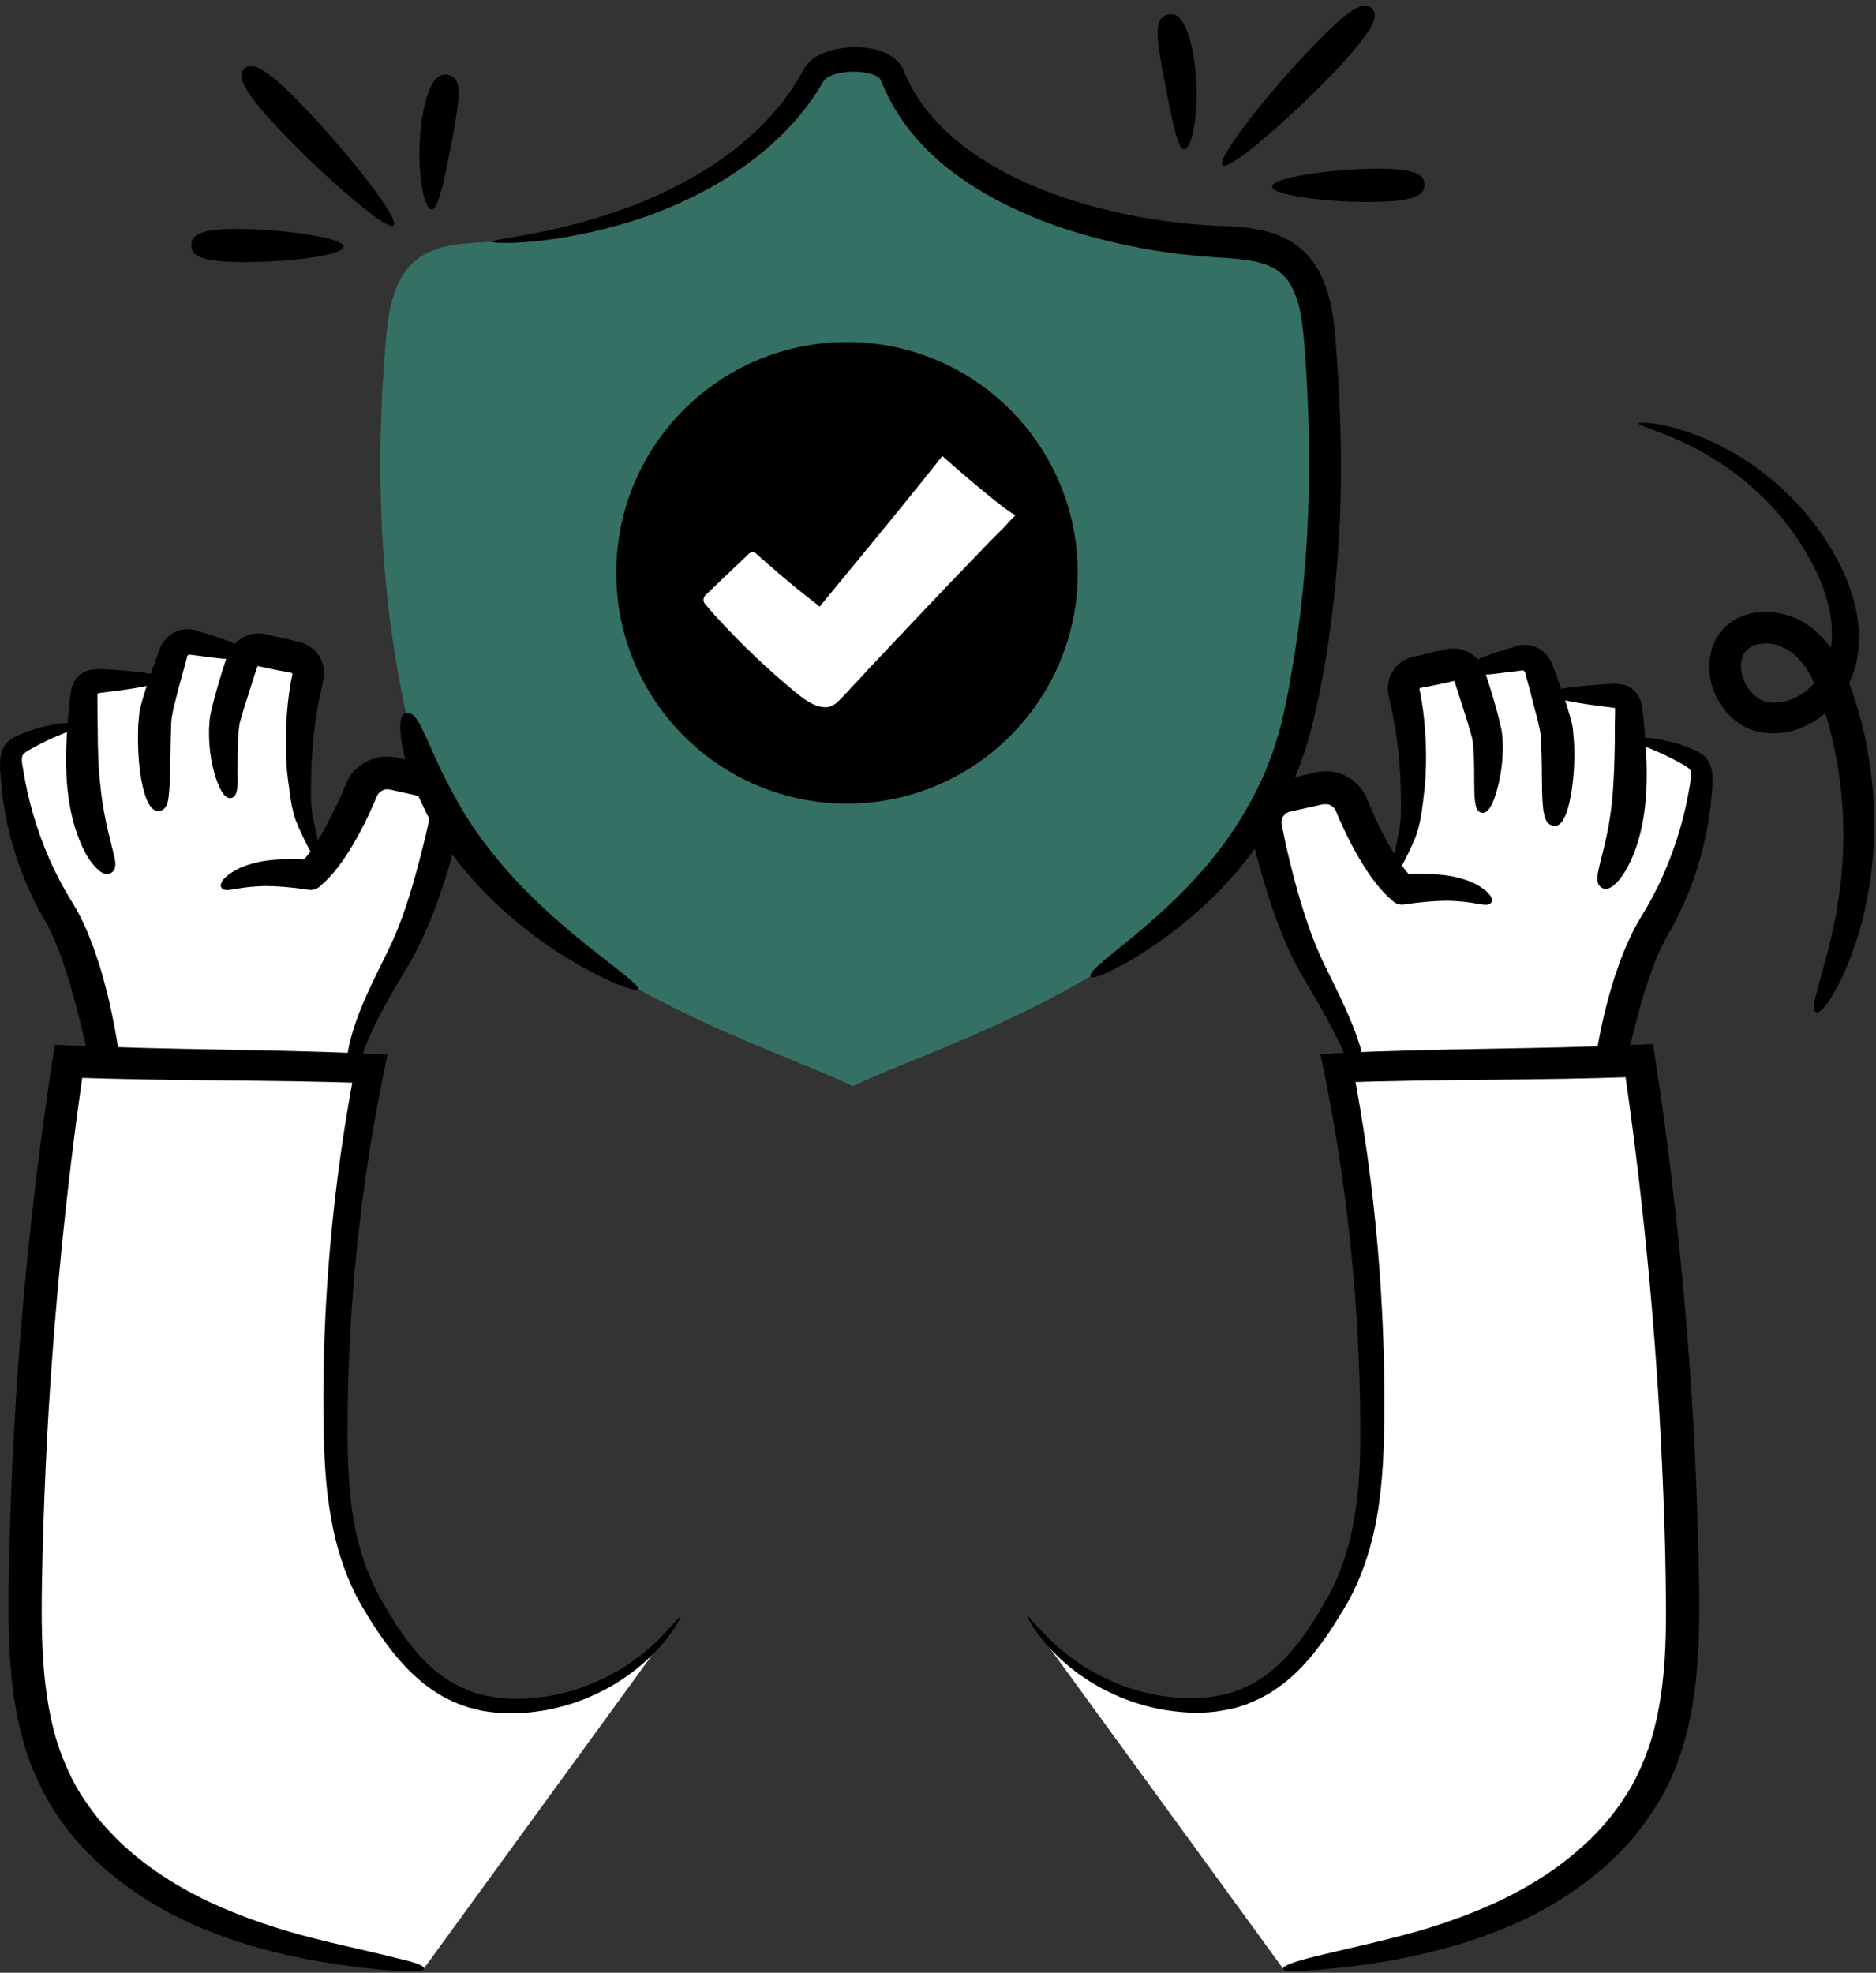
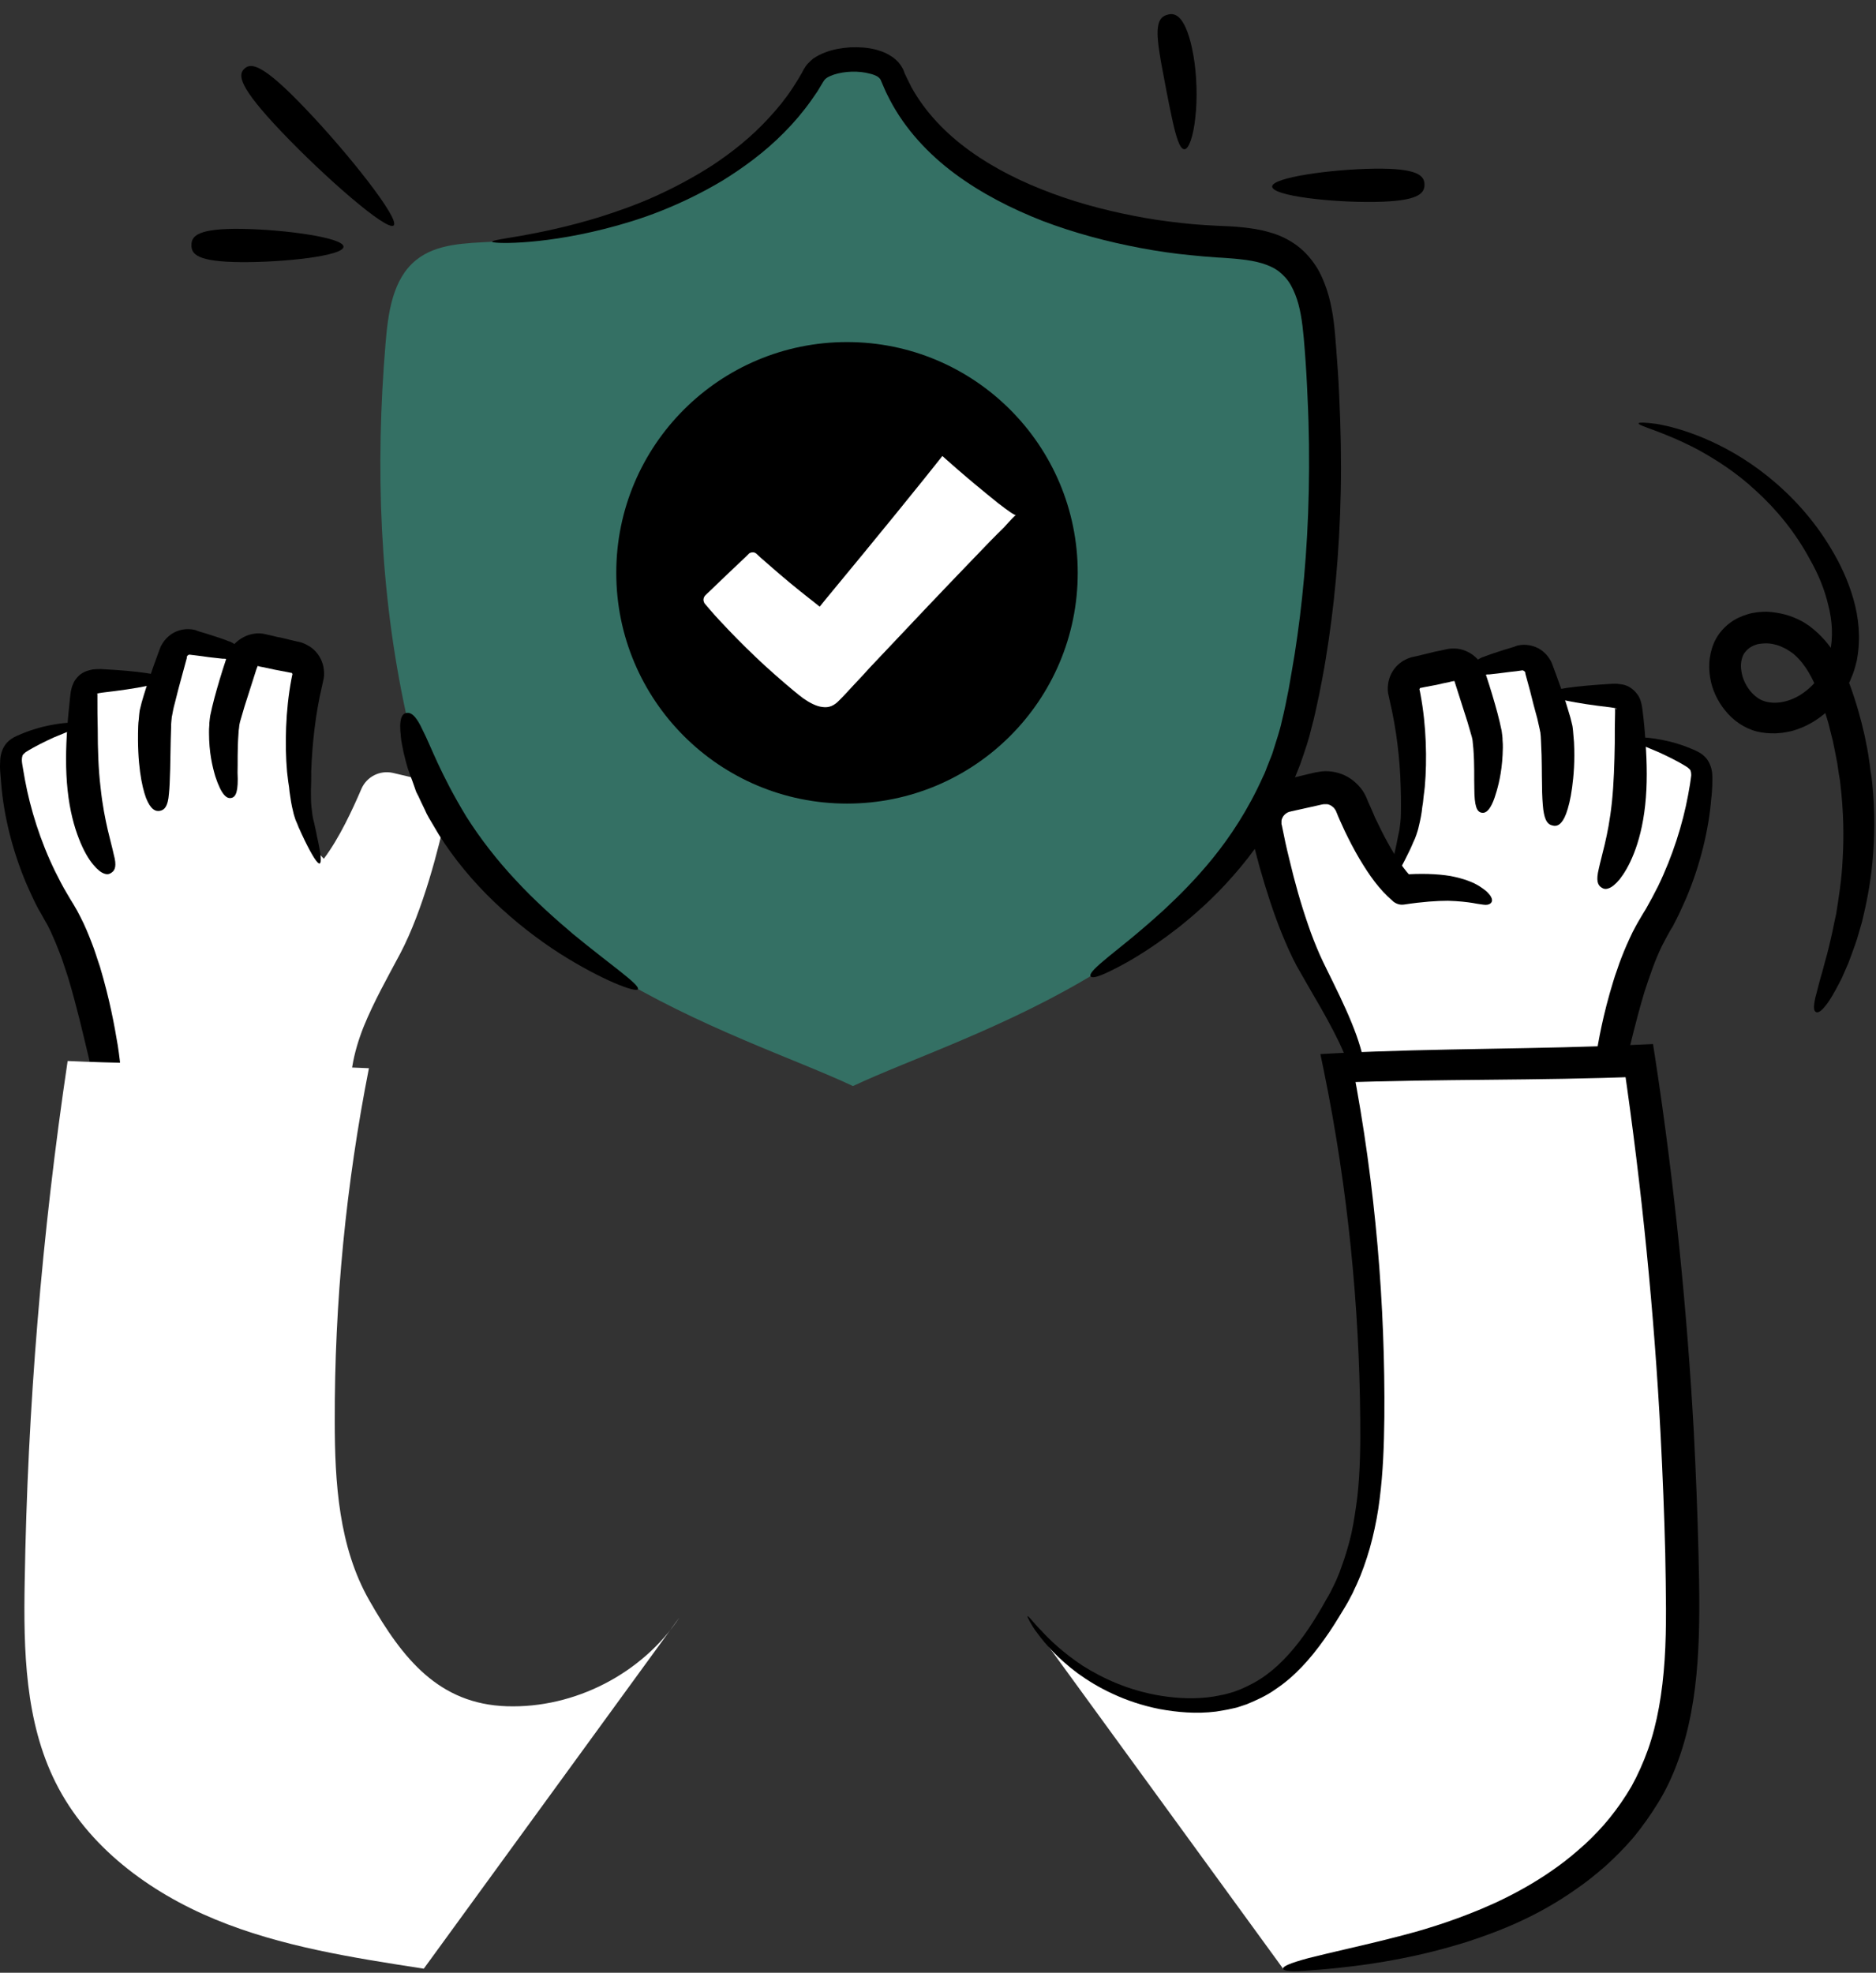
<svg xmlns="http://www.w3.org/2000/svg" width="136" height="143" viewBox="0 0 136 143" fill="none">
  <rect x="0" y="0" width="136" height="143" fill="#333333" stroke="none" />
  <path d="M0.836 55.636C1.177 59.295 2.336 62.864 4.2 66C4.859 67.114 5.314 68.25 5.745 69.477C7.018 73.114 8.268 79.954 8.018 81.227L25.541 80.25C25.177 78.296 25.632 76.273 26.359 74.432C27.109 72.591 28.086 70.864 29.018 69.114C30.677 65.954 31.814 61.455 32.359 58.932C32.586 57.886 31.927 56.841 30.882 56.591L28.473 56.023C27.541 55.818 26.586 56.295 26.2 57.182C25.586 58.614 24.609 60.75 23.473 62.25L22.859 61.591C22.586 60.818 22.314 60.045 22.086 59.273C21.791 58.273 21.791 57.295 21.723 56.25C21.609 54.25 21.791 51.295 22.336 49.045C22.495 48.386 22.086 47.705 21.427 47.568L19.041 47.045C18.427 46.909 17.814 47.25 17.632 47.864C17.518 48.205 17.404 48.591 17.268 49H17.245C17.268 48.864 17.314 48.705 17.336 48.568C17.495 47.909 17.086 47.227 16.404 47.091L14.018 46.568C13.404 46.432 12.791 46.773 12.609 47.386C12.45 47.909 12.245 48.545 12.041 49.205H11.904C10.359 49.205 8.836 49.25 7.314 49.341C6.995 49.364 6.632 49.386 6.404 49.614C6.177 49.841 6.132 50.227 6.109 50.545C6.064 51.25 6.041 51.955 6.018 52.659L5.927 52.455C4.473 52.682 3.064 53.114 1.745 53.773C1.473 53.909 1.2 54.068 1.018 54.318C0.791 54.727 0.791 55.205 0.836 55.636Z" fill="white" />
  <path d="M16.766 57.841C16.448 57.909 16.061 57.659 15.607 56.273C15.402 55.568 15.152 54.568 15.152 53.114C15.152 52.932 15.152 52.75 15.175 52.545C15.175 52.455 15.175 52.364 15.198 52.205C15.198 52.136 15.22 52.068 15.22 52.023C15.22 51.977 15.243 51.909 15.243 51.864C15.334 51.432 15.425 51.045 15.539 50.614C15.766 49.773 16.039 48.841 16.38 47.818C16.425 47.682 16.425 47.614 16.561 47.318C16.675 47.068 16.834 46.841 17.016 46.659C17.402 46.273 17.902 46 18.448 45.932C18.721 45.886 18.993 45.909 19.266 45.977C19.402 46 19.539 46.045 19.675 46.068C19.948 46.136 20.221 46.205 20.493 46.25C20.766 46.318 21.039 46.386 21.334 46.455L21.539 46.5L21.652 46.523L21.834 46.568C22.107 46.659 22.357 46.795 22.584 46.955C23.039 47.295 23.334 47.795 23.448 48.341C23.493 48.614 23.516 48.886 23.471 49.159L23.425 49.364L23.402 49.477L23.357 49.682C22.857 51.773 22.63 54 22.561 55.909C22.561 56.409 22.561 56.864 22.539 57.318C22.539 57.773 22.539 58.182 22.584 58.545C22.607 58.727 22.63 58.909 22.652 59.091C22.675 59.273 22.721 59.455 22.766 59.614C22.834 59.955 22.925 60.295 22.971 60.591C23.243 61.773 23.334 62.523 23.175 62.591C23.016 62.636 22.63 62.023 22.084 60.909C21.948 60.636 21.811 60.318 21.652 59.977C21.584 59.795 21.516 59.636 21.425 59.432C21.357 59.227 21.289 59.023 21.243 58.795C21.13 58.364 21.061 57.886 20.993 57.409C20.971 57.182 20.948 56.932 20.902 56.705C20.88 56.591 20.88 56.477 20.857 56.341C20.834 56.205 20.834 56.091 20.811 55.955C20.721 54.932 20.698 53.841 20.743 52.705C20.789 51.568 20.902 50.409 21.13 49.205L21.175 48.977C21.175 48.955 21.198 48.886 21.198 48.886C21.198 48.886 21.198 48.886 21.198 48.864C21.198 48.841 21.198 48.841 21.175 48.818C21.175 48.795 21.152 48.773 21.13 48.773H21.107L20.766 48.705C20.493 48.659 20.198 48.591 19.925 48.545C19.652 48.477 19.38 48.432 19.084 48.364C18.948 48.341 18.811 48.318 18.675 48.273C18.675 48.295 18.721 48.159 18.584 48.523C18.266 49.523 17.971 50.432 17.721 51.227C17.607 51.614 17.493 52 17.402 52.318C17.38 52.386 17.38 52.455 17.357 52.523C17.357 52.545 17.334 52.636 17.334 52.727C17.311 52.886 17.289 53.045 17.289 53.182C17.198 54.386 17.243 55.318 17.221 56C17.289 57.364 17.107 57.773 16.766 57.841Z" fill="black" />
  <path d="M11.609 58.773C11.291 58.841 10.927 58.705 10.586 57.841C10.427 57.409 10.268 56.795 10.155 55.955C10.041 55.114 9.973 54.045 10.018 52.659C10.018 52.477 10.041 52.318 10.064 52.114C10.064 52.023 10.086 51.932 10.086 51.841L10.109 51.636L10.132 51.477C10.223 51.068 10.314 50.75 10.427 50.386C10.632 49.705 10.882 49.023 11.109 48.341C11.223 48 11.359 47.682 11.473 47.341L11.564 47.091C11.609 46.955 11.677 46.795 11.768 46.659C11.927 46.386 12.155 46.159 12.405 45.977C12.905 45.636 13.541 45.523 14.109 45.659C14.2 45.682 14.223 45.682 14.245 45.705L14.359 45.75C14.427 45.773 14.518 45.795 14.586 45.818C14.745 45.864 14.882 45.909 15.041 45.955C15.336 46.045 15.609 46.136 15.882 46.227C16.018 46.273 16.154 46.318 16.268 46.364C16.336 46.386 16.404 46.409 16.45 46.432L16.564 46.477C16.609 46.5 16.654 46.5 16.7 46.523C17.064 46.682 17.336 46.955 17.518 47.227C17.677 47.523 17.768 47.818 17.745 48.068C17.745 48.318 17.677 48.568 17.609 48.705C17.541 48.841 17.473 48.955 17.427 49.045C17.314 49.227 17.2 49.318 17.132 49.295C17.041 49.273 16.995 49.159 16.95 48.932C16.927 48.818 16.927 48.682 16.927 48.523C16.927 48.386 16.882 48.295 16.836 48.159C16.745 47.932 16.518 47.75 16.268 47.75C16.245 47.75 16.245 47.75 16.223 47.75H16.2H16.154C16.086 47.75 16.018 47.727 15.95 47.727C15.814 47.705 15.677 47.705 15.541 47.682C15.268 47.659 14.973 47.614 14.655 47.568C14.359 47.523 14.064 47.5 13.745 47.455C13.655 47.455 13.609 47.5 13.564 47.568C13.541 47.591 13.541 47.614 13.541 47.659V47.705L13.473 47.955C13.382 48.295 13.291 48.614 13.2 48.955C13.018 49.614 12.836 50.295 12.677 50.955C12.586 51.273 12.518 51.614 12.473 51.886L12.45 51.977V52.023L12.427 52.25C12.405 52.409 12.405 52.545 12.405 52.705C12.359 53.932 12.359 54.955 12.336 55.75C12.314 56.545 12.291 57.114 12.245 57.545C12.177 58.455 11.927 58.705 11.609 58.773Z" fill="black" />
  <path d="M8.062 63.273C7.925 63.364 7.766 63.409 7.539 63.318C7.335 63.25 7.062 63.045 6.744 62.659C6.425 62.273 6.062 61.682 5.721 60.795C5.38 59.932 5.062 58.773 4.903 57.295C4.744 55.818 4.766 54.25 4.88 52.727C4.925 51.977 5.016 51.227 5.085 50.5C5.107 50.295 5.13 50.068 5.221 49.773C5.266 49.636 5.335 49.455 5.448 49.295C5.562 49.136 5.698 48.977 5.857 48.864C6.175 48.636 6.516 48.568 6.744 48.523C6.994 48.5 7.175 48.5 7.335 48.5C9.971 48.636 11.857 48.886 11.857 49.227C11.857 49.568 9.971 49.909 7.425 50.205C7.266 50.227 7.13 50.25 7.039 50.273C6.994 50.295 6.971 50.295 6.971 50.318L6.925 50.25C6.903 50.205 6.88 50.182 6.857 50.159C6.835 50.114 6.857 50.159 6.925 50.205C6.948 50.227 6.971 50.227 6.994 50.25C7.016 50.273 7.062 50.295 7.062 50.295V50.318V50.636C7.062 51.341 7.062 52.091 7.085 52.818C7.085 54.295 7.13 55.75 7.289 57.068C7.425 58.364 7.63 59.364 7.812 60.159C7.994 60.932 8.153 61.5 8.244 61.932C8.471 62.75 8.357 63.091 8.062 63.273Z" fill="black" />
  <path d="M8.04 81.25C7.881 81.204 7.722 81.091 7.585 80.864C7.449 80.614 7.29 80.159 7.108 79.432C6.903 78.704 6.676 77.659 6.335 76.25C5.994 74.841 5.585 73.023 4.926 70.818C4.835 70.545 4.744 70.273 4.653 70C4.562 69.727 4.472 69.432 4.358 69.159C4.153 68.614 3.926 68.068 3.676 67.523C3.54 67.25 3.426 67 3.267 66.75L3.04 66.341C2.949 66.204 2.881 66.045 2.79 65.909C2.472 65.318 2.199 64.704 1.926 64.091C0.881 61.636 0.267 59.068 0.085 56.795C0.062 56.5 0.04 56.227 0.017 55.954C-0.006 55.682 -0.006 55.386 0.017 55.045C0.04 54.704 0.153 54.295 0.403 53.954C0.676 53.614 0.972 53.454 1.222 53.341C2.131 52.932 2.949 52.704 3.631 52.568C5.017 52.295 5.858 52.364 5.881 52.523C5.903 52.704 5.131 52.932 3.903 53.454C3.312 53.727 2.585 54.068 1.858 54.523C1.744 54.614 1.631 54.727 1.631 54.773C1.608 54.841 1.585 54.932 1.585 55.114C1.585 55.273 1.631 55.5 1.676 55.773C1.722 56.023 1.767 56.295 1.812 56.545C2.199 58.636 2.926 60.977 3.994 63.159C4.267 63.704 4.54 64.25 4.858 64.773C5.017 65.045 5.176 65.318 5.335 65.568C5.517 65.864 5.676 66.159 5.835 66.477C6.153 67.091 6.403 67.704 6.631 68.295C6.744 68.591 6.858 68.886 6.949 69.182C7.04 69.477 7.153 69.795 7.244 70.068C7.949 72.432 8.29 74.295 8.54 75.795C8.767 77.273 8.835 78.386 8.835 79.204C8.812 80.023 8.722 80.545 8.562 80.864C8.381 81.204 8.199 81.273 8.04 81.25Z" fill="black" />
-   <path d="M16.061 64.364C15.992 64.273 15.97 64.136 16.084 63.932C16.129 63.818 16.22 63.704 16.356 63.591C16.492 63.454 16.674 63.318 16.902 63.182C17.356 62.886 18.061 62.614 19.015 62.432C19.97 62.273 21.174 62.227 22.606 62.341L21.765 62.591C22.334 62.045 22.947 61.136 23.561 60.023C23.856 59.454 24.174 58.841 24.492 58.182C24.652 57.841 24.811 57.5 24.947 57.136C25.038 56.932 25.061 56.818 25.242 56.477C25.402 56.182 25.606 55.909 25.879 55.682C26.356 55.25 26.97 54.954 27.606 54.864C27.924 54.818 28.265 54.841 28.584 54.886C28.765 54.932 28.834 54.932 28.947 54.954L29.242 55.023C29.652 55.114 30.061 55.204 30.47 55.318L31.084 55.454L31.174 55.477L31.288 55.523C31.379 55.545 31.447 55.568 31.538 55.591C31.697 55.659 31.856 55.727 31.992 55.795C32.584 56.136 33.061 56.659 33.311 57.295C33.447 57.614 33.515 57.932 33.561 58.273C33.561 58.432 33.584 58.614 33.561 58.773C33.561 58.864 33.538 58.932 33.538 59.023C33.515 59.114 33.515 59.204 33.492 59.25C33.288 60.091 33.084 60.954 32.856 61.773C32.379 63.454 31.856 65.091 31.22 66.659C30.902 67.432 30.561 68.204 30.174 68.932C29.788 69.682 29.402 70.318 29.015 70.954C28.265 72.227 27.584 73.409 27.084 74.5C26.561 75.568 26.22 76.568 26.015 77.432C25.606 79.136 25.742 80.227 25.561 80.25C25.492 80.273 25.334 80.023 25.22 79.5C25.106 79 25.015 78.227 25.084 77.273C25.152 76.318 25.402 75.182 25.834 73.977C26.265 72.773 26.856 71.477 27.515 70.159C27.834 69.5 28.197 68.795 28.492 68.136C28.788 67.454 29.084 66.727 29.334 65.977C29.856 64.477 30.288 62.864 30.697 61.227C30.902 60.409 31.084 59.591 31.242 58.75C31.265 58.682 31.242 58.682 31.265 58.659C31.265 58.636 31.265 58.614 31.265 58.591C31.265 58.545 31.265 58.5 31.265 58.454C31.242 58.364 31.22 58.273 31.197 58.204C31.129 58.045 30.992 57.909 30.856 57.841C30.811 57.818 30.788 57.795 30.742 57.795C30.72 57.795 30.697 57.795 30.674 57.773H30.652L30.584 57.75C30.379 57.704 30.174 57.659 29.97 57.614C29.561 57.523 29.152 57.432 28.742 57.341L28.447 57.273C28.356 57.25 28.22 57.227 28.197 57.227C28.106 57.204 28.038 57.204 27.947 57.227C27.788 57.25 27.652 57.318 27.538 57.432C27.47 57.477 27.424 57.545 27.379 57.614C27.356 57.636 27.242 57.909 27.174 58.068C27.015 58.454 26.834 58.818 26.674 59.182C26.334 59.886 25.992 60.545 25.629 61.159C24.902 62.386 24.174 63.409 23.22 64.227L23.174 64.273C22.947 64.454 22.652 64.545 22.379 64.5C21.038 64.295 20.015 64.227 19.197 64.227C18.402 64.25 17.811 64.318 17.402 64.386C17.197 64.432 17.015 64.454 16.856 64.477C16.697 64.5 16.584 64.5 16.47 64.523C16.265 64.523 16.129 64.454 16.061 64.364Z" fill="black" />
  <path d="M123.333 56.705C122.992 60.364 121.833 63.932 119.97 67.068C119.31 68.182 118.856 69.318 118.424 70.545C117.151 74.182 115.901 81.023 116.151 82.295L98.629 81.318C98.992 79.364 98.538 77.341 97.81 75.5C97.06 73.659 96.083 71.932 95.151 70.182C93.492 67.023 92.356 62.523 91.81 60C91.583 58.955 92.242 57.909 93.288 57.659L95.697 57.091C96.629 56.886 97.583 57.364 97.969 58.25C98.583 59.682 99.56 61.818 100.697 63.318L101.31 62.659C101.583 61.886 101.856 61.114 102.083 60.341C102.379 59.341 102.379 58.364 102.447 57.318C102.56 55.318 102.379 52.364 101.833 50.114C101.674 49.455 102.083 48.773 102.742 48.636L105.129 48.114C105.742 47.977 106.356 48.318 106.538 48.932C106.651 49.273 106.765 49.659 106.901 50.068H106.924C106.901 49.932 106.856 49.773 106.833 49.636C106.674 48.977 107.083 48.295 107.765 48.159L110.151 47.636C110.765 47.5 111.379 47.841 111.56 48.455C111.72 48.977 111.924 49.614 112.129 50.273H112.242C113.788 50.273 115.31 50.318 116.833 50.409C117.151 50.432 117.515 50.455 117.742 50.682C117.97 50.909 118.015 51.295 118.038 51.614C118.083 52.318 118.106 53.023 118.129 53.727L118.22 53.523C119.674 53.75 121.083 54.182 122.401 54.841C122.674 54.977 122.947 55.136 123.129 55.386C123.401 55.795 123.379 56.273 123.333 56.705Z" fill="white" />
  <path d="M107.403 58.909C107.062 58.841 106.88 58.454 106.88 57.091C106.858 56.409 106.903 55.477 106.812 54.273C106.789 54.114 106.789 53.977 106.767 53.818C106.767 53.75 106.744 53.636 106.744 53.614C106.721 53.545 106.721 53.477 106.698 53.409C106.608 53.091 106.494 52.704 106.38 52.318C106.13 51.523 105.835 50.614 105.517 49.614C105.403 49.25 105.448 49.386 105.426 49.364C105.289 49.386 105.153 49.409 105.017 49.454C104.744 49.5 104.471 49.568 104.176 49.636C103.903 49.682 103.608 49.75 103.335 49.795L102.994 49.864H102.971C102.948 49.864 102.948 49.886 102.926 49.909C102.926 49.909 102.926 49.932 102.903 49.954V49.977C102.903 50 102.926 50.045 102.926 50.068L102.971 50.295C103.198 51.5 103.312 52.659 103.358 53.795C103.403 54.932 103.38 56.023 103.289 57.045C103.267 57.182 103.267 57.295 103.244 57.432C103.221 57.545 103.221 57.659 103.198 57.795C103.176 58.045 103.153 58.273 103.108 58.5C103.062 58.977 102.971 59.432 102.858 59.886C102.812 60.114 102.744 60.318 102.676 60.523C102.608 60.727 102.539 60.886 102.448 61.068C102.312 61.409 102.153 61.727 102.017 62C101.471 63.114 101.085 63.727 100.926 63.682C100.767 63.636 100.858 62.886 101.13 61.682C101.198 61.386 101.267 61.068 101.335 60.704C101.38 60.523 101.403 60.341 101.448 60.182C101.471 60 101.494 59.818 101.517 59.636C101.562 59.25 101.562 58.841 101.562 58.409C101.562 57.954 101.562 57.477 101.539 57C101.494 55.091 101.244 52.886 100.744 50.773L100.698 50.568L100.676 50.454L100.63 50.25C100.585 49.977 100.608 49.704 100.653 49.432C100.767 48.886 101.062 48.386 101.517 48.045C101.744 47.864 101.994 47.75 102.267 47.659L102.448 47.614L102.562 47.591L102.767 47.545C103.039 47.477 103.312 47.409 103.608 47.341C103.88 47.273 104.153 47.204 104.426 47.159C104.562 47.136 104.698 47.091 104.835 47.068C105.108 47 105.38 47 105.653 47.023C106.198 47.091 106.721 47.364 107.085 47.75C107.267 47.954 107.426 48.182 107.539 48.409C107.676 48.704 107.676 48.773 107.721 48.909C108.062 49.932 108.335 50.864 108.562 51.704C108.676 52.136 108.767 52.523 108.858 52.954C108.858 53 108.88 53.068 108.88 53.114C108.88 53.182 108.903 53.227 108.903 53.295C108.926 53.454 108.926 53.545 108.926 53.636C108.948 53.841 108.948 54.023 108.948 54.204C108.926 55.659 108.698 56.659 108.494 57.364C108.108 58.727 107.721 58.977 107.403 58.909Z" fill="black" />
  <path d="M112.56 59.841C112.219 59.773 111.992 59.523 111.879 58.682C111.833 58.25 111.788 57.682 111.788 56.886C111.765 56.091 111.788 55.091 111.719 53.841C111.719 53.682 111.697 53.523 111.697 53.386L111.674 53.159V53.114L111.651 53.023C111.606 52.75 111.515 52.432 111.447 52.091C111.265 51.432 111.083 50.75 110.924 50.091C110.833 49.75 110.742 49.409 110.651 49.091L110.583 48.841C110.583 48.818 110.583 48.818 110.583 48.795C110.583 48.773 110.56 48.75 110.56 48.705C110.515 48.659 110.469 48.614 110.379 48.591C110.06 48.636 109.765 48.682 109.469 48.705C109.174 48.75 108.879 48.773 108.583 48.818C108.447 48.841 108.31 48.841 108.174 48.864C108.106 48.864 108.038 48.886 107.969 48.886H107.924H107.901C107.879 48.886 107.879 48.886 107.856 48.886C107.629 48.886 107.401 49.068 107.288 49.295C107.242 49.409 107.219 49.5 107.197 49.659C107.197 49.818 107.174 49.955 107.174 50.068C107.151 50.295 107.083 50.409 106.992 50.432C106.901 50.455 106.81 50.364 106.697 50.182C106.629 50.091 106.583 49.977 106.515 49.841C106.447 49.705 106.356 49.455 106.379 49.205C106.379 48.932 106.447 48.636 106.606 48.364C106.765 48.091 107.06 47.818 107.424 47.659C107.469 47.636 107.515 47.614 107.56 47.614L107.674 47.568C107.742 47.545 107.81 47.523 107.856 47.5C107.992 47.455 108.106 47.409 108.242 47.364C108.515 47.273 108.788 47.182 109.083 47.091C109.219 47.045 109.379 47 109.538 46.955C109.606 46.932 109.697 46.909 109.765 46.886L109.879 46.841C109.924 46.818 109.947 46.818 110.015 46.795C110.56 46.659 111.219 46.773 111.719 47.114C111.969 47.295 112.197 47.523 112.356 47.795C112.447 47.932 112.515 48.091 112.56 48.227L112.651 48.477C112.765 48.795 112.901 49.136 113.015 49.477C113.265 50.136 113.492 50.818 113.697 51.523C113.81 51.864 113.901 52.205 113.992 52.614L114.015 52.773L114.038 52.977C114.038 53.068 114.06 53.159 114.06 53.25C114.083 53.432 114.083 53.614 114.106 53.795C114.174 55.182 114.083 56.25 113.969 57.091C113.856 57.932 113.697 58.545 113.538 58.977C113.242 59.773 112.879 59.932 112.56 59.841Z" fill="black" />
  <path d="M116.108 64.341C115.812 64.159 115.699 63.818 115.903 62.977C115.994 62.545 116.153 61.977 116.335 61.204C116.517 60.432 116.722 59.432 116.858 58.114C116.994 56.795 117.04 55.341 117.063 53.864C117.063 53.114 117.062 52.386 117.085 51.682C117.085 51.523 117.085 51.409 117.085 51.364C117.085 51.318 117.108 51.364 117.176 51.386C117.222 51.409 117.222 51.364 117.131 51.341C117.04 51.318 116.903 51.295 116.744 51.273C114.199 50.977 112.312 50.614 112.312 50.295C112.312 49.954 114.222 49.727 116.835 49.568C116.994 49.568 117.176 49.545 117.426 49.591C117.676 49.614 117.994 49.682 118.312 49.932C118.472 50.045 118.608 50.204 118.722 50.364C118.835 50.523 118.903 50.682 118.949 50.841C119.04 51.136 119.062 51.386 119.085 51.568C119.176 52.295 119.244 53.023 119.29 53.795C119.403 55.318 119.426 56.909 119.267 58.364C119.108 59.841 118.79 61 118.449 61.864C118.108 62.727 117.744 63.318 117.426 63.727C117.108 64.114 116.835 64.318 116.631 64.386C116.403 64.477 116.244 64.432 116.108 64.341Z" fill="black" />
  <path d="M116.128 82.318C115.969 82.341 115.787 82.273 115.628 81.954C115.469 81.636 115.378 81.114 115.355 80.295C115.332 79.477 115.423 78.386 115.65 76.886C115.878 75.409 116.219 73.523 116.946 71.159C117.037 70.864 117.128 70.568 117.241 70.273C117.332 69.977 117.446 69.682 117.559 69.386C117.787 68.795 118.059 68.182 118.355 67.568C118.514 67.273 118.673 66.954 118.855 66.659C119.014 66.386 119.173 66.114 119.332 65.864C119.628 65.341 119.923 64.795 120.196 64.25C121.264 62.045 121.991 59.727 122.378 57.636C122.423 57.364 122.469 57.114 122.514 56.864C122.559 56.591 122.582 56.364 122.605 56.205C122.605 56.023 122.582 55.932 122.559 55.864C122.537 55.795 122.446 55.705 122.287 55.591C121.559 55.136 120.832 54.795 120.241 54.523C119.037 54 118.241 53.75 118.264 53.591C118.287 53.432 119.128 53.364 120.514 53.636C121.219 53.773 122.014 54 122.923 54.409C123.173 54.523 123.469 54.682 123.741 55.023C123.991 55.364 124.105 55.773 124.128 56.114C124.15 56.455 124.128 56.75 124.128 57.023C124.105 57.295 124.105 57.568 124.059 57.864C123.878 60.136 123.264 62.705 122.219 65.159C121.946 65.773 121.673 66.386 121.355 66.977C121.287 67.136 121.196 67.273 121.105 67.409L120.878 67.818C120.741 68.068 120.605 68.341 120.469 68.591C120.219 69.114 119.991 69.659 119.787 70.227C119.696 70.5 119.582 70.795 119.491 71.068C119.4 71.341 119.309 71.614 119.219 71.886C118.559 74.091 118.15 75.909 117.809 77.318C117.469 78.727 117.241 79.773 117.037 80.5C116.832 81.227 116.696 81.682 116.559 81.932C116.446 82.182 116.309 82.273 116.128 82.318Z" fill="black" />
  <path d="M108.107 65.432C108.039 65.523 107.902 65.591 107.698 65.591C107.607 65.591 107.471 65.568 107.311 65.545C107.175 65.523 106.971 65.5 106.766 65.454C106.334 65.386 105.766 65.318 104.971 65.295C104.175 65.295 103.13 65.364 101.789 65.568C101.493 65.614 101.221 65.523 100.993 65.341L100.948 65.295C99.993 64.477 99.266 63.454 98.539 62.227C98.175 61.614 97.834 60.954 97.493 60.25C97.334 59.886 97.152 59.523 96.993 59.136C96.925 58.954 96.811 58.682 96.789 58.682C96.743 58.614 96.698 58.545 96.63 58.5C96.516 58.386 96.357 58.318 96.221 58.295C96.152 58.295 96.061 58.295 95.971 58.295C95.948 58.295 95.811 58.318 95.721 58.341L95.425 58.409C95.016 58.5 94.607 58.591 94.198 58.682C93.993 58.727 93.789 58.773 93.584 58.818L93.516 58.841H93.493C93.471 58.841 93.448 58.841 93.425 58.864C93.38 58.886 93.357 58.886 93.311 58.909C93.175 59 93.039 59.114 92.971 59.273C92.925 59.364 92.902 59.432 92.902 59.523V59.659V59.727C92.902 59.75 92.902 59.75 92.925 59.818C93.084 60.636 93.266 61.477 93.471 62.295C93.857 63.932 94.311 65.545 94.834 67.045C95.084 67.795 95.38 68.523 95.675 69.204C95.971 69.864 96.334 70.568 96.652 71.227C97.311 72.568 97.902 73.841 98.334 75.045C98.766 76.25 99.016 77.386 99.084 78.341C99.152 79.295 99.061 80.068 98.948 80.568C98.834 81.068 98.675 81.318 98.607 81.318C98.425 81.295 98.561 80.204 98.152 78.5C97.948 77.659 97.607 76.659 97.084 75.568C96.561 74.477 95.902 73.295 95.152 72.023C94.789 71.386 94.402 70.727 93.993 70C93.607 69.273 93.266 68.5 92.948 67.727C92.311 66.159 91.789 64.523 91.311 62.841C91.084 62 90.857 61.159 90.675 60.318C90.675 60.273 90.652 60.182 90.63 60.091C90.607 60 90.607 59.932 90.607 59.841C90.584 59.682 90.584 59.5 90.607 59.341C90.63 59 90.721 58.659 90.857 58.364C91.107 57.727 91.584 57.204 92.175 56.864C92.334 56.773 92.471 56.704 92.63 56.659C92.698 56.636 92.789 56.614 92.88 56.591L92.993 56.545L93.084 56.523C93.289 56.477 93.493 56.432 93.698 56.386C94.107 56.295 94.516 56.182 94.925 56.091L95.221 56.023C95.334 56 95.38 55.977 95.584 55.954C95.902 55.886 96.243 55.886 96.561 55.932C97.221 56.023 97.834 56.318 98.289 56.75C98.539 56.977 98.766 57.25 98.925 57.545C99.107 57.886 99.13 58.023 99.221 58.204C99.38 58.568 99.539 58.909 99.675 59.25C99.993 59.909 100.289 60.523 100.607 61.091C101.221 62.204 101.834 63.114 102.402 63.659L101.561 63.409C102.993 63.295 104.198 63.341 105.152 63.5C106.107 63.682 106.811 63.954 107.266 64.25C107.493 64.409 107.675 64.523 107.811 64.659C107.948 64.795 108.039 64.909 108.084 65C108.198 65.204 108.175 65.341 108.107 65.432Z" fill="black" />
  <path d="M49.268 117.227C46.563 121.318 41.654 123.841 36.745 123.682C31.836 123.523 29.2 120.273 26.768 116C24.563 112.136 24.268 107.477 24.268 103.023C24.245 94.432 25.086 85.841 26.745 77.432C20.154 77.136 11.495 77.204 4.904 76.909C3.04 89.409 1.995 102.023 1.79 114.659C1.7 119.614 1.813 124.795 4.04 129.227C6.359 133.864 10.813 137.159 15.609 139.136C20.404 141.114 25.586 141.909 30.722 142.705" fill="white" />
-   <path d="M30.745 142.705C30.723 142.864 30.223 142.955 28.745 142.864C27.995 142.818 27.018 142.727 25.7 142.568C24.382 142.386 22.768 142.159 20.768 141.705C19.768 141.477 18.677 141.205 17.495 140.818C16.313 140.455 15.041 139.977 13.7 139.364C12.359 138.75 10.95 137.977 9.541 136.977C8.836 136.5 8.132 135.909 7.427 135.318C6.723 134.682 6.041 134 5.382 133.227C4.723 132.455 4.109 131.591 3.563 130.659C3.018 129.705 2.541 128.705 2.132 127.614C1.336 125.432 0.927 123.023 0.745 120.5C0.563 117.977 0.609 115.341 0.677 112.568C0.745 109.795 0.836 106.864 1.018 103.795C1.472 95.136 2.404 85.932 3.813 76.75L3.973 75.727L5.018 75.773C12.268 76.114 19.632 76.046 26.859 76.386L28.086 76.455L27.836 77.659C26.063 86.318 25.245 94.886 25.2 102.795C25.177 104.773 25.223 106.682 25.404 108.523C25.495 109.432 25.654 110.341 25.836 111.205C26.041 112.068 26.268 112.909 26.586 113.705C26.654 113.909 26.745 114.114 26.813 114.295C26.904 114.477 26.995 114.682 27.063 114.864C27.245 115.25 27.427 115.614 27.654 115.977C28.063 116.727 28.495 117.432 28.95 118.114C29.859 119.455 30.859 120.636 32.041 121.477C32.609 121.909 33.245 122.227 33.882 122.5C34.041 122.568 34.2 122.614 34.359 122.682C34.518 122.75 34.677 122.773 34.836 122.818C35.154 122.909 35.495 122.955 35.813 123.023C37.109 123.227 38.404 123.159 39.586 122.977C40.768 122.795 41.836 122.477 42.791 122.091C43.745 121.705 44.586 121.25 45.313 120.795C46.745 119.864 47.722 118.909 48.336 118.227C48.654 117.886 48.882 117.614 49.041 117.455C49.2 117.273 49.291 117.182 49.313 117.205C49.336 117.227 49.291 117.341 49.177 117.545C49.063 117.75 48.882 118.068 48.586 118.455C48.041 119.205 47.109 120.273 45.677 121.341C44.95 121.864 44.109 122.386 43.109 122.841C42.132 123.295 40.995 123.682 39.745 123.932C38.495 124.159 37.132 124.295 35.654 124.114C35.291 124.068 34.927 124.023 34.541 123.909C34.359 123.864 34.177 123.818 33.995 123.773C33.813 123.705 33.632 123.659 33.45 123.591C32.722 123.318 31.995 122.955 31.313 122.477C29.95 121.545 28.813 120.273 27.813 118.886C27.313 118.182 26.836 117.455 26.404 116.705C26.177 116.341 25.95 115.932 25.745 115.523C25.654 115.318 25.541 115.114 25.45 114.886C25.359 114.682 25.268 114.455 25.177 114.25C24.836 113.386 24.541 112.477 24.313 111.545C24.086 110.614 23.927 109.659 23.791 108.705C23.541 106.773 23.473 104.795 23.45 102.795C23.359 94.796 24.063 86.068 25.768 77.25L26.745 78.523C19.609 78.25 12.245 78.386 4.904 78.091L6.109 77.114C4.768 86.25 3.904 95.364 3.427 103.955C3.268 107.023 3.154 109.909 3.086 112.659C3.018 115.409 2.973 118 3.132 120.364C3.291 122.75 3.654 124.932 4.336 126.864C4.677 127.818 5.086 128.727 5.541 129.545C6.018 130.364 6.563 131.114 7.109 131.818C7.677 132.5 8.291 133.136 8.904 133.727C9.541 134.295 10.154 134.818 10.813 135.295C12.086 136.227 13.382 136.977 14.609 137.591C15.836 138.205 17.018 138.682 18.132 139.091C19.245 139.5 20.268 139.818 21.223 140.091C23.132 140.636 24.7 140.977 25.973 141.273C27.245 141.568 28.2 141.795 28.927 141.977C30.313 142.295 30.768 142.523 30.745 142.705Z" fill="black" />
  <path d="M94.245 51.682C90.381 69.409 69.949 74.886 61.835 78.727C53.722 74.886 33.29 69.386 29.426 51.682C27.517 42.886 27.199 33.886 27.949 24.909C28.131 22.704 28.449 20.227 30.176 18.841C31.676 17.636 33.767 17.636 35.699 17.523C44.358 17 54.722 13.159 59.017 5.454C59.835 3.977 64.063 3.909 64.676 5.454C67.926 13.659 79.335 17 87.995 17.523C89.904 17.636 92.017 17.636 93.517 18.841C95.245 20.227 95.563 22.704 95.745 24.909C96.472 33.886 96.154 42.886 94.245 51.682Z" fill="#347064" />
  <path d="M29.45 51.682C29.768 51.614 30.155 51.841 30.655 52.955C31.223 54.045 31.905 56.068 33.814 59.205C34.791 60.75 36.018 62.341 37.382 63.795C38.723 65.25 40.2 66.568 41.541 67.704C44.246 69.932 46.405 71.386 46.246 71.704C46.109 71.977 43.609 71.045 40.541 69.091C39.018 68.114 37.359 66.841 35.814 65.364C34.268 63.886 32.882 62.205 31.814 60.5C31.564 60.068 31.314 59.659 31.087 59.273C31.041 59.182 30.973 59.068 30.927 58.977C30.882 58.886 30.837 58.773 30.791 58.682C30.7 58.5 30.609 58.295 30.518 58.114C30.427 57.932 30.359 57.75 30.268 57.591C30.177 57.432 30.109 57.25 30.064 57.091C29.95 56.75 29.837 56.455 29.723 56.159C29.496 55.568 29.382 55.045 29.268 54.591C29.177 54.136 29.087 53.75 29.064 53.432C28.905 52.114 29.132 51.75 29.45 51.682Z" fill="black" />
  <path d="M79.062 70.773C78.971 70.636 79.198 70.318 80.017 69.636C80.835 68.932 82.289 67.864 84.403 65.932C85.448 64.954 86.653 63.773 87.926 62.205C89.176 60.659 90.471 58.727 91.562 56.295C91.721 56 91.812 55.682 91.948 55.364C92.062 55.045 92.221 54.727 92.312 54.386C92.517 53.705 92.767 53.023 92.926 52.273C93.108 51.545 93.267 50.75 93.426 49.932C93.562 49.114 93.721 48.273 93.858 47.409C94.403 43.932 94.789 40 94.88 35.568C94.926 33.364 94.903 31.091 94.789 28.795C94.744 27.659 94.676 26.5 94.585 25.341C94.494 24.182 94.403 23.068 94.13 22.045C93.994 21.545 93.812 21.091 93.585 20.682C93.358 20.273 93.062 19.954 92.721 19.682C92.039 19.159 91.039 18.909 89.926 18.795C89.38 18.727 88.789 18.704 88.176 18.659C87.562 18.614 86.948 18.568 86.335 18.5C85.108 18.386 83.88 18.204 82.676 17.977C80.267 17.523 77.88 16.886 75.608 16.023C73.335 15.136 71.153 14.023 69.221 12.591C67.289 11.159 65.608 9.341 64.517 7.25C64.38 6.977 64.244 6.727 64.13 6.455C64.039 6.227 63.926 6 63.835 5.773C63.812 5.727 63.744 5.636 63.608 5.545C63.449 5.455 63.267 5.386 63.062 5.341C62.244 5.114 61.221 5.159 60.449 5.409C60.267 5.477 60.085 5.545 59.949 5.636L59.858 5.705C59.835 5.727 59.812 5.75 59.789 5.773C59.767 5.795 59.744 5.818 59.744 5.841L59.721 5.864C59.721 5.864 59.699 5.909 59.676 5.932C59.539 6.159 59.403 6.386 59.267 6.614C59.108 6.841 58.971 7.045 58.812 7.273C58.199 8.136 57.539 8.909 56.835 9.614C55.426 11.045 53.88 12.159 52.38 13.091C50.858 14 49.335 14.727 47.903 15.295C46.471 15.864 45.085 16.273 43.835 16.591C41.312 17.227 39.267 17.477 37.858 17.568C36.449 17.659 35.676 17.591 35.676 17.523C35.676 17.432 36.426 17.318 37.789 17.091C39.153 16.841 41.153 16.454 43.562 15.704C44.767 15.318 46.085 14.864 47.449 14.25C48.812 13.636 50.244 12.886 51.653 11.977C53.062 11.045 54.471 9.932 55.721 8.568C56.358 7.886 56.949 7.159 57.471 6.364C57.608 6.159 57.721 5.955 57.858 5.75C57.971 5.545 58.108 5.341 58.221 5.114L58.267 5.023L58.358 4.886C58.403 4.795 58.471 4.727 58.539 4.636C58.608 4.568 58.676 4.5 58.744 4.432C58.812 4.364 58.88 4.318 58.949 4.25C59.244 4.045 59.539 3.909 59.835 3.795C60.426 3.568 61.017 3.477 61.63 3.432C62.244 3.409 62.835 3.432 63.471 3.591C63.789 3.682 64.108 3.773 64.448 3.977C64.767 4.159 65.13 4.432 65.38 4.864L65.471 5.023L65.517 5.136L65.585 5.318L65.744 5.659C65.858 5.886 65.971 6.114 66.085 6.341C67.085 8.136 68.562 9.682 70.335 10.954C72.108 12.227 74.13 13.227 76.289 14.023C78.426 14.818 80.698 15.386 82.994 15.795C84.153 16 85.312 16.136 86.471 16.25C87.062 16.295 87.63 16.341 88.221 16.364C88.812 16.386 89.426 16.409 90.062 16.477C90.698 16.545 91.358 16.636 92.039 16.841C92.721 17.023 93.403 17.341 94.017 17.795C94.63 18.25 95.13 18.841 95.517 19.477C95.88 20.114 96.13 20.773 96.312 21.409C96.676 22.704 96.767 23.954 96.858 25.136C96.948 26.318 97.039 27.5 97.085 28.682C97.198 31.023 97.244 33.341 97.198 35.614C97.108 40.136 96.698 44.205 96.108 47.773C95.971 48.659 95.789 49.523 95.63 50.364C95.448 51.205 95.289 52 95.062 52.818C94.88 53.614 94.608 54.386 94.358 55.114C94.244 55.477 94.085 55.818 93.948 56.182C93.789 56.523 93.676 56.886 93.517 57.205C92.289 59.841 90.812 61.886 89.403 63.477C87.994 65.091 86.63 66.273 85.471 67.204C83.108 69.045 81.471 69.909 80.494 70.386C79.517 70.864 79.153 70.909 79.062 70.773Z" fill="black" />
  <path d="M74.473 117.227C77.177 121.318 82.086 123.841 86.995 123.682C91.904 123.523 94.541 120.273 96.973 116C99.177 112.136 99.473 107.477 99.473 103.023C99.495 94.432 98.654 85.841 96.995 77.432C103.586 77.136 112.245 77.204 118.836 76.909C120.7 89.409 121.745 102.023 121.95 114.659C122.041 119.614 121.927 124.795 119.7 129.227C117.382 133.864 112.927 137.159 108.132 139.136C103.336 141.114 98.154 141.909 93.018 142.705" fill="white" />
  <path d="M93.017 142.704C92.994 142.545 93.448 142.318 94.88 141.932C95.608 141.75 96.562 141.523 97.835 141.227C99.108 140.932 100.676 140.568 102.585 140.045C103.539 139.773 104.562 139.454 105.676 139.045C106.789 138.636 107.971 138.159 109.199 137.545C110.426 136.932 111.721 136.182 112.994 135.25C113.63 134.795 114.267 134.25 114.903 133.682C115.517 133.114 116.13 132.477 116.699 131.773C117.267 131.068 117.789 130.318 118.267 129.5C118.721 128.682 119.13 127.773 119.471 126.818C120.153 124.886 120.517 122.704 120.676 120.318C120.835 117.932 120.767 115.364 120.721 112.614C120.653 109.864 120.539 106.954 120.38 103.909C119.926 95.318 119.039 86.204 117.699 77.068L118.903 78.045C111.562 78.341 104.199 78.204 97.062 78.477L98.039 77.204C99.744 86.023 100.426 94.75 100.358 102.75C100.335 104.75 100.267 106.727 100.017 108.659C99.903 109.614 99.721 110.568 99.494 111.5C99.267 112.432 98.971 113.341 98.63 114.204C98.539 114.409 98.448 114.636 98.358 114.841C98.267 115.045 98.153 115.25 98.062 115.477C97.858 115.886 97.63 116.295 97.403 116.659C96.948 117.409 96.494 118.159 95.994 118.841C94.994 120.25 93.858 121.523 92.494 122.432C91.835 122.909 91.085 123.25 90.358 123.545C90.176 123.614 89.994 123.659 89.812 123.727C89.63 123.795 89.448 123.818 89.267 123.864C88.903 123.954 88.517 124 88.153 124.068C86.698 124.25 85.335 124.114 84.062 123.886C82.812 123.636 81.676 123.25 80.698 122.795C79.698 122.341 78.858 121.818 78.13 121.295C76.698 120.227 75.767 119.159 75.221 118.409C74.926 118.045 74.767 117.727 74.63 117.5C74.517 117.295 74.471 117.182 74.494 117.159C74.517 117.136 74.608 117.227 74.767 117.409C74.926 117.591 75.153 117.864 75.471 118.182C76.085 118.864 77.062 119.795 78.494 120.75C79.221 121.204 80.062 121.659 81.017 122.045C81.971 122.432 83.062 122.75 84.221 122.932C85.403 123.114 86.698 123.182 87.994 122.977C88.312 122.909 88.653 122.864 88.971 122.773C89.13 122.727 89.289 122.682 89.448 122.636C89.608 122.568 89.767 122.523 89.926 122.454C90.562 122.182 91.176 121.864 91.767 121.432C92.926 120.591 93.948 119.409 94.858 118.068C95.312 117.386 95.744 116.682 96.153 115.932C96.38 115.568 96.562 115.204 96.744 114.818C96.835 114.636 96.926 114.432 96.994 114.25C97.085 114.045 97.153 113.864 97.221 113.659C97.517 112.864 97.767 112.023 97.971 111.159C98.153 110.295 98.289 109.386 98.403 108.477C98.608 106.636 98.63 104.727 98.608 102.75C98.539 94.841 97.744 86.273 95.971 77.614L95.721 76.409L96.948 76.341C104.176 75.977 111.539 76.068 118.789 75.727L119.835 75.682L119.994 76.704C121.403 85.909 122.312 95.091 122.789 103.75C122.949 106.841 123.062 109.75 123.13 112.523C123.199 115.295 123.244 117.932 123.062 120.454C122.88 122.977 122.471 125.386 121.676 127.568C121.289 128.659 120.812 129.682 120.244 130.614C119.676 131.545 119.062 132.409 118.426 133.182C117.767 133.954 117.085 134.636 116.38 135.273C115.676 135.886 114.971 136.454 114.267 136.932C112.858 137.932 111.449 138.704 110.108 139.318C108.767 139.932 107.494 140.386 106.312 140.773C105.13 141.136 104.039 141.432 103.039 141.659C101.039 142.114 99.403 142.364 98.108 142.523C96.789 142.682 95.812 142.773 95.062 142.818C93.517 142.954 93.039 142.864 93.017 142.704Z" fill="black" />
  <path d="M61.403 58.25C70.641 58.25 78.13 50.761 78.13 41.523C78.13 32.285 70.641 24.795 61.403 24.795C52.165 24.795 44.676 32.285 44.676 41.523C44.676 50.761 52.165 58.25 61.403 58.25Z" fill="black" />
  <path d="M73.651 37.341C73.651 37.341 65.56 46.227 61.515 50.659C61.197 51.023 60.856 51.386 60.401 51.568C59.379 51.977 58.265 51.273 57.401 50.568C54.969 48.614 52.719 46.455 50.651 44.114C50.288 43.705 50.31 43.091 50.719 42.705C51.765 41.705 52.788 40.705 53.833 39.705C54.219 39.318 54.833 39.318 55.242 39.682C56.901 41.227 59.333 43.114 59.333 43.114L68.265 32.295L73.651 37.341Z" fill="white" />
  <path d="M73.652 37.341C73.539 37.341 73.221 37.136 72.334 36.455C71.471 35.75 70.061 34.636 67.902 32.682L68.652 32.636C66.675 35.136 63.834 38.636 59.789 43.523L59.425 43.977L58.971 43.614C58.88 43.545 58.766 43.455 58.652 43.364C57.721 42.636 56.789 41.864 55.857 41.045C55.63 40.841 55.38 40.636 55.152 40.432L54.834 40.136C54.789 40.091 54.721 40.068 54.675 40.045C54.539 40.023 54.402 40.045 54.311 40.114L54.266 40.159L54.175 40.25L54.016 40.409L53.675 40.727C53.221 41.159 52.766 41.591 52.311 42.023L51.63 42.682L51.289 43L51.198 43.091L51.152 43.136L51.13 43.159C51.107 43.182 51.084 43.205 51.061 43.25C50.993 43.364 50.971 43.523 51.039 43.659C51.039 43.727 51.334 44.023 51.516 44.25C51.925 44.727 52.357 45.182 52.789 45.636C53.652 46.545 54.539 47.409 55.448 48.25C55.902 48.659 56.357 49.068 56.834 49.477C57.289 49.864 57.766 50.273 58.221 50.614C58.675 50.932 59.175 51.205 59.63 51.25C60.084 51.318 60.471 51.159 60.834 50.773C61.016 50.591 61.221 50.386 61.402 50.182C61.584 49.977 61.789 49.773 61.971 49.568C62.357 49.159 62.721 48.773 63.084 48.364C66.039 45.227 68.63 42.5 70.516 40.545C71.448 39.568 72.221 38.773 72.766 38.25C73.311 37.636 73.607 37.341 73.652 37.341C73.698 37.341 73.471 37.636 73.016 38.182C72.561 38.727 71.88 39.545 70.993 40.545C69.243 42.568 66.743 45.455 63.789 48.795C63.425 49.205 63.039 49.636 62.652 50.068C62.471 50.273 62.266 50.5 62.084 50.727C61.88 50.955 61.698 51.159 61.471 51.386C61.243 51.614 60.971 51.841 60.607 51.977C60.266 52.136 59.857 52.182 59.493 52.136C58.766 52.045 58.152 51.705 57.63 51.364C57.084 50.977 56.63 50.591 56.152 50.205C55.675 49.818 55.198 49.409 54.721 48.977C53.789 48.136 52.857 47.273 51.971 46.364C51.516 45.909 51.084 45.455 50.652 44.977L50.334 44.614C50.243 44.523 50.039 44.295 49.971 44.068C49.766 43.614 49.811 43.068 50.039 42.636C50.107 42.523 50.175 42.432 50.266 42.341L50.334 42.273L50.38 42.227L50.471 42.136L50.811 41.795L51.493 41.136C51.948 40.705 52.402 40.25 52.857 39.818L53.198 39.5L53.357 39.341L53.448 39.25C53.493 39.227 53.539 39.159 53.584 39.136C53.971 38.841 54.493 38.727 54.971 38.841C55.221 38.909 55.425 39.023 55.63 39.182L55.743 39.273L55.834 39.341L55.993 39.5L56.675 40.114C57.584 40.909 58.516 41.659 59.448 42.386C59.561 42.477 59.652 42.545 59.743 42.614L58.902 42.705C62.925 37.818 65.834 34.364 67.902 31.932L68.266 31.5L68.652 31.864C70.971 34.114 72.266 35.5 72.971 36.295C73.652 37.136 73.766 37.341 73.652 37.341Z" fill="black" />
-   <path d="M99.449 0.614C99.926 1.068 99.835 1.932 96.767 5.182C93.676 8.409 89.131 12.432 88.631 11.977C88.131 11.523 91.926 6.75 95.017 3.523C98.085 0.273 98.949 0.136 99.449 0.614Z" fill="black" />
  <path d="M103.268 13.386C103.268 14.045 102.791 14.591 99.654 14.636C96.518 14.682 92.245 14.204 92.223 13.523C92.223 12.864 96.473 12.273 99.609 12.227C102.768 12.182 103.268 12.727 103.268 13.386Z" fill="black" />
  <path d="M84.631 1.068C84.949 0.977 85.267 1 85.608 1.409C85.927 1.818 86.267 2.591 86.517 4.023C86.767 5.455 86.813 7.182 86.654 8.523C86.517 9.864 86.177 10.841 85.858 10.818C85.517 10.818 85.245 9.864 84.972 8.614C84.699 7.364 84.404 5.773 84.154 4.432C83.927 3.091 83.858 2.318 83.972 1.818C84.063 1.341 84.313 1.159 84.631 1.068Z" fill="black" />
  <path d="M17.721 4.977C18.198 4.523 19.061 4.636 22.152 7.886C25.243 11.114 29.016 15.886 28.539 16.341C28.061 16.795 23.493 12.795 20.402 9.545C17.311 6.295 17.221 5.432 17.721 4.977Z" fill="black" />
  <path d="M13.88 17.75C13.88 17.091 14.38 16.546 17.516 16.591C20.652 16.636 24.925 17.227 24.902 17.886C24.902 18.546 20.63 19.023 17.471 19C14.312 18.977 13.857 18.432 13.88 17.75Z" fill="black" />
-   <path d="M32.518 5.432C32.836 5.523 33.109 5.705 33.2 6.182C33.313 6.682 33.245 7.455 33.018 8.795C32.791 10.136 32.472 11.705 32.2 12.977C31.904 14.227 31.631 15.182 31.291 15.182C30.972 15.182 30.631 14.227 30.495 12.886C30.336 11.546 30.381 9.818 30.631 8.386C30.881 6.955 31.222 6.182 31.541 5.773C31.881 5.386 32.2 5.364 32.518 5.432Z" fill="black" />
  <path d="M131.654 73.364C131.494 73.295 131.449 73.023 131.585 72.409C131.608 72.25 131.676 72.068 131.722 71.864C131.767 71.659 131.835 71.432 131.904 71.159C131.972 70.886 132.063 70.614 132.154 70.273C132.244 69.932 132.335 69.568 132.449 69.182C132.563 68.773 132.654 68.341 132.767 67.864C132.881 67.386 132.972 66.841 133.108 66.273C133.29 65.114 133.517 63.773 133.585 62.227C133.676 60.659 133.654 58.886 133.426 56.909C133.404 56.795 133.404 56.659 133.381 56.523C133.358 56.386 133.335 56.273 133.313 56.136C133.267 55.886 133.244 55.614 133.199 55.364C133.108 54.841 132.994 54.318 132.881 53.75C132.813 53.477 132.744 53.205 132.676 52.932C132.608 52.659 132.54 52.364 132.449 52.091C132.267 51.523 132.108 50.932 131.881 50.364C131.449 49.227 130.904 48.182 130.108 47.477C130.017 47.386 129.904 47.318 129.813 47.25C129.699 47.182 129.608 47.114 129.494 47.045C129.267 46.932 129.04 46.818 128.79 46.75C128.54 46.682 128.313 46.636 128.063 46.636C127.835 46.636 127.585 46.659 127.381 46.705C127.176 46.773 126.994 46.841 126.813 46.977C126.654 47.091 126.54 47.227 126.426 47.386C126.244 47.705 126.154 48.159 126.244 48.659C126.381 49.636 127.131 50.614 127.949 50.841C128.881 51.114 130.017 50.795 130.881 50.114C131.335 49.773 131.722 49.341 132.017 48.864L132.222 48.5L132.404 48.114C132.449 47.977 132.494 47.864 132.54 47.727C132.585 47.591 132.631 47.455 132.654 47.318C132.904 46.205 132.835 45 132.54 43.864C132.267 42.705 131.813 41.614 131.244 40.614C130.154 38.568 128.744 36.886 127.29 35.568C125.858 34.227 124.358 33.295 123.085 32.591C120.494 31.227 118.744 30.886 118.79 30.682C118.813 30.614 119.267 30.614 120.085 30.727C120.904 30.864 122.085 31.159 123.494 31.75C124.904 32.341 126.54 33.227 128.176 34.545C129.813 35.864 131.449 37.591 132.744 39.773C133.404 40.864 133.972 42.068 134.358 43.409C134.744 44.75 134.904 46.227 134.631 47.75C134.608 47.932 134.54 48.114 134.494 48.318C134.449 48.5 134.381 48.705 134.313 48.886C134.244 49.068 134.154 49.25 134.085 49.432C133.994 49.614 133.904 49.795 133.79 49.955C133.381 50.636 132.858 51.25 132.222 51.773C131.585 52.295 130.858 52.705 130.017 52.955C129.813 53.023 129.585 53.045 129.381 53.091C129.154 53.136 128.949 53.136 128.722 53.159C128.494 53.159 128.267 53.159 128.04 53.136L127.699 53.091C127.585 53.068 127.472 53.045 127.358 53.023C126.404 52.773 125.631 52.205 125.063 51.5C124.494 50.795 124.108 49.977 123.972 49.091C123.904 48.636 123.881 48.182 123.949 47.705C124.017 47.227 124.154 46.75 124.404 46.295C124.654 45.841 125.017 45.455 125.404 45.159C125.79 44.864 126.244 44.659 126.699 44.523C127.154 44.386 127.631 44.341 128.085 44.341C128.54 44.364 128.972 44.432 129.404 44.545C129.835 44.659 130.222 44.818 130.608 45.023C130.79 45.114 130.972 45.25 131.154 45.364C131.335 45.5 131.494 45.636 131.654 45.773C132.267 46.318 132.767 46.955 133.154 47.614C133.54 48.273 133.835 48.932 134.085 49.591C134.563 50.886 134.904 52.114 135.176 53.318C135.29 53.909 135.426 54.5 135.494 55.068C135.54 55.364 135.585 55.636 135.608 55.909C135.631 56.045 135.654 56.182 135.676 56.318C135.699 56.455 135.699 56.591 135.722 56.727C135.949 58.886 135.904 60.795 135.744 62.477C135.585 64.159 135.29 65.568 134.994 66.795C134.813 67.386 134.676 67.954 134.494 68.454C134.313 68.954 134.154 69.409 133.994 69.818C133.813 70.227 133.654 70.591 133.517 70.909C133.358 71.227 133.199 71.523 133.063 71.773C132.926 72.023 132.79 72.25 132.676 72.432C132.563 72.614 132.449 72.773 132.335 72.909C132.017 73.318 131.79 73.432 131.654 73.364Z" fill="black" />
</svg>